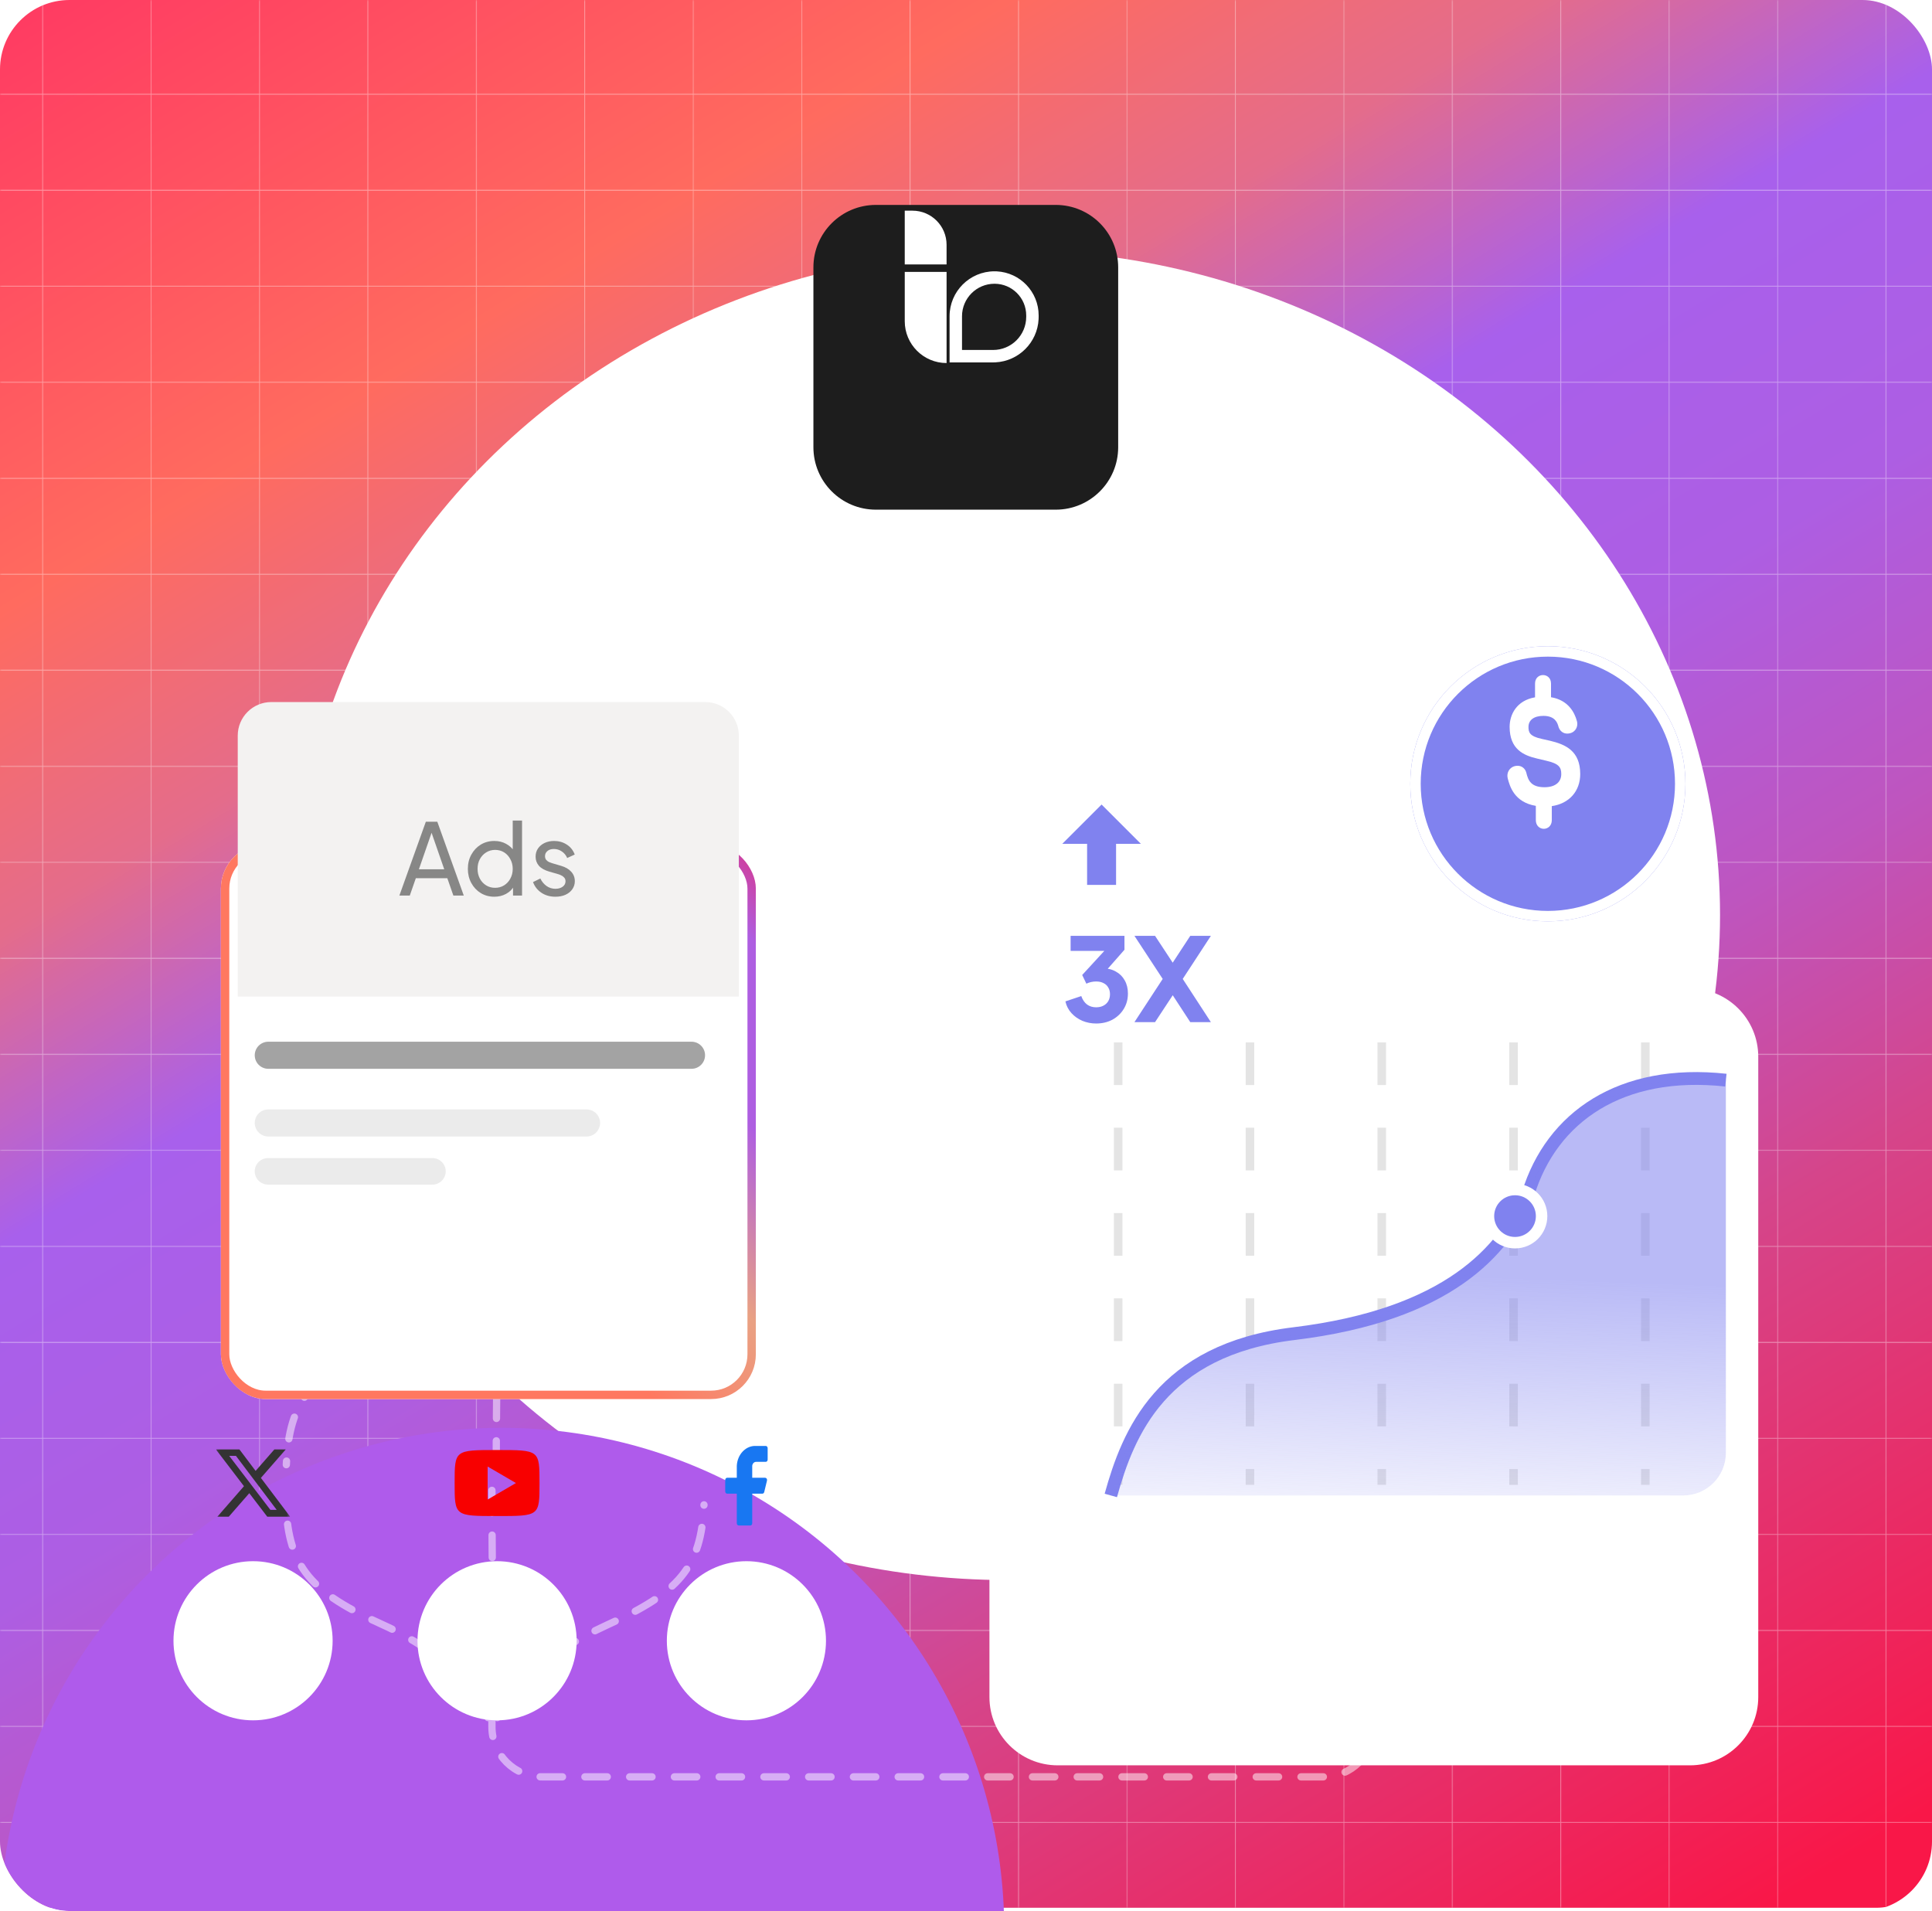
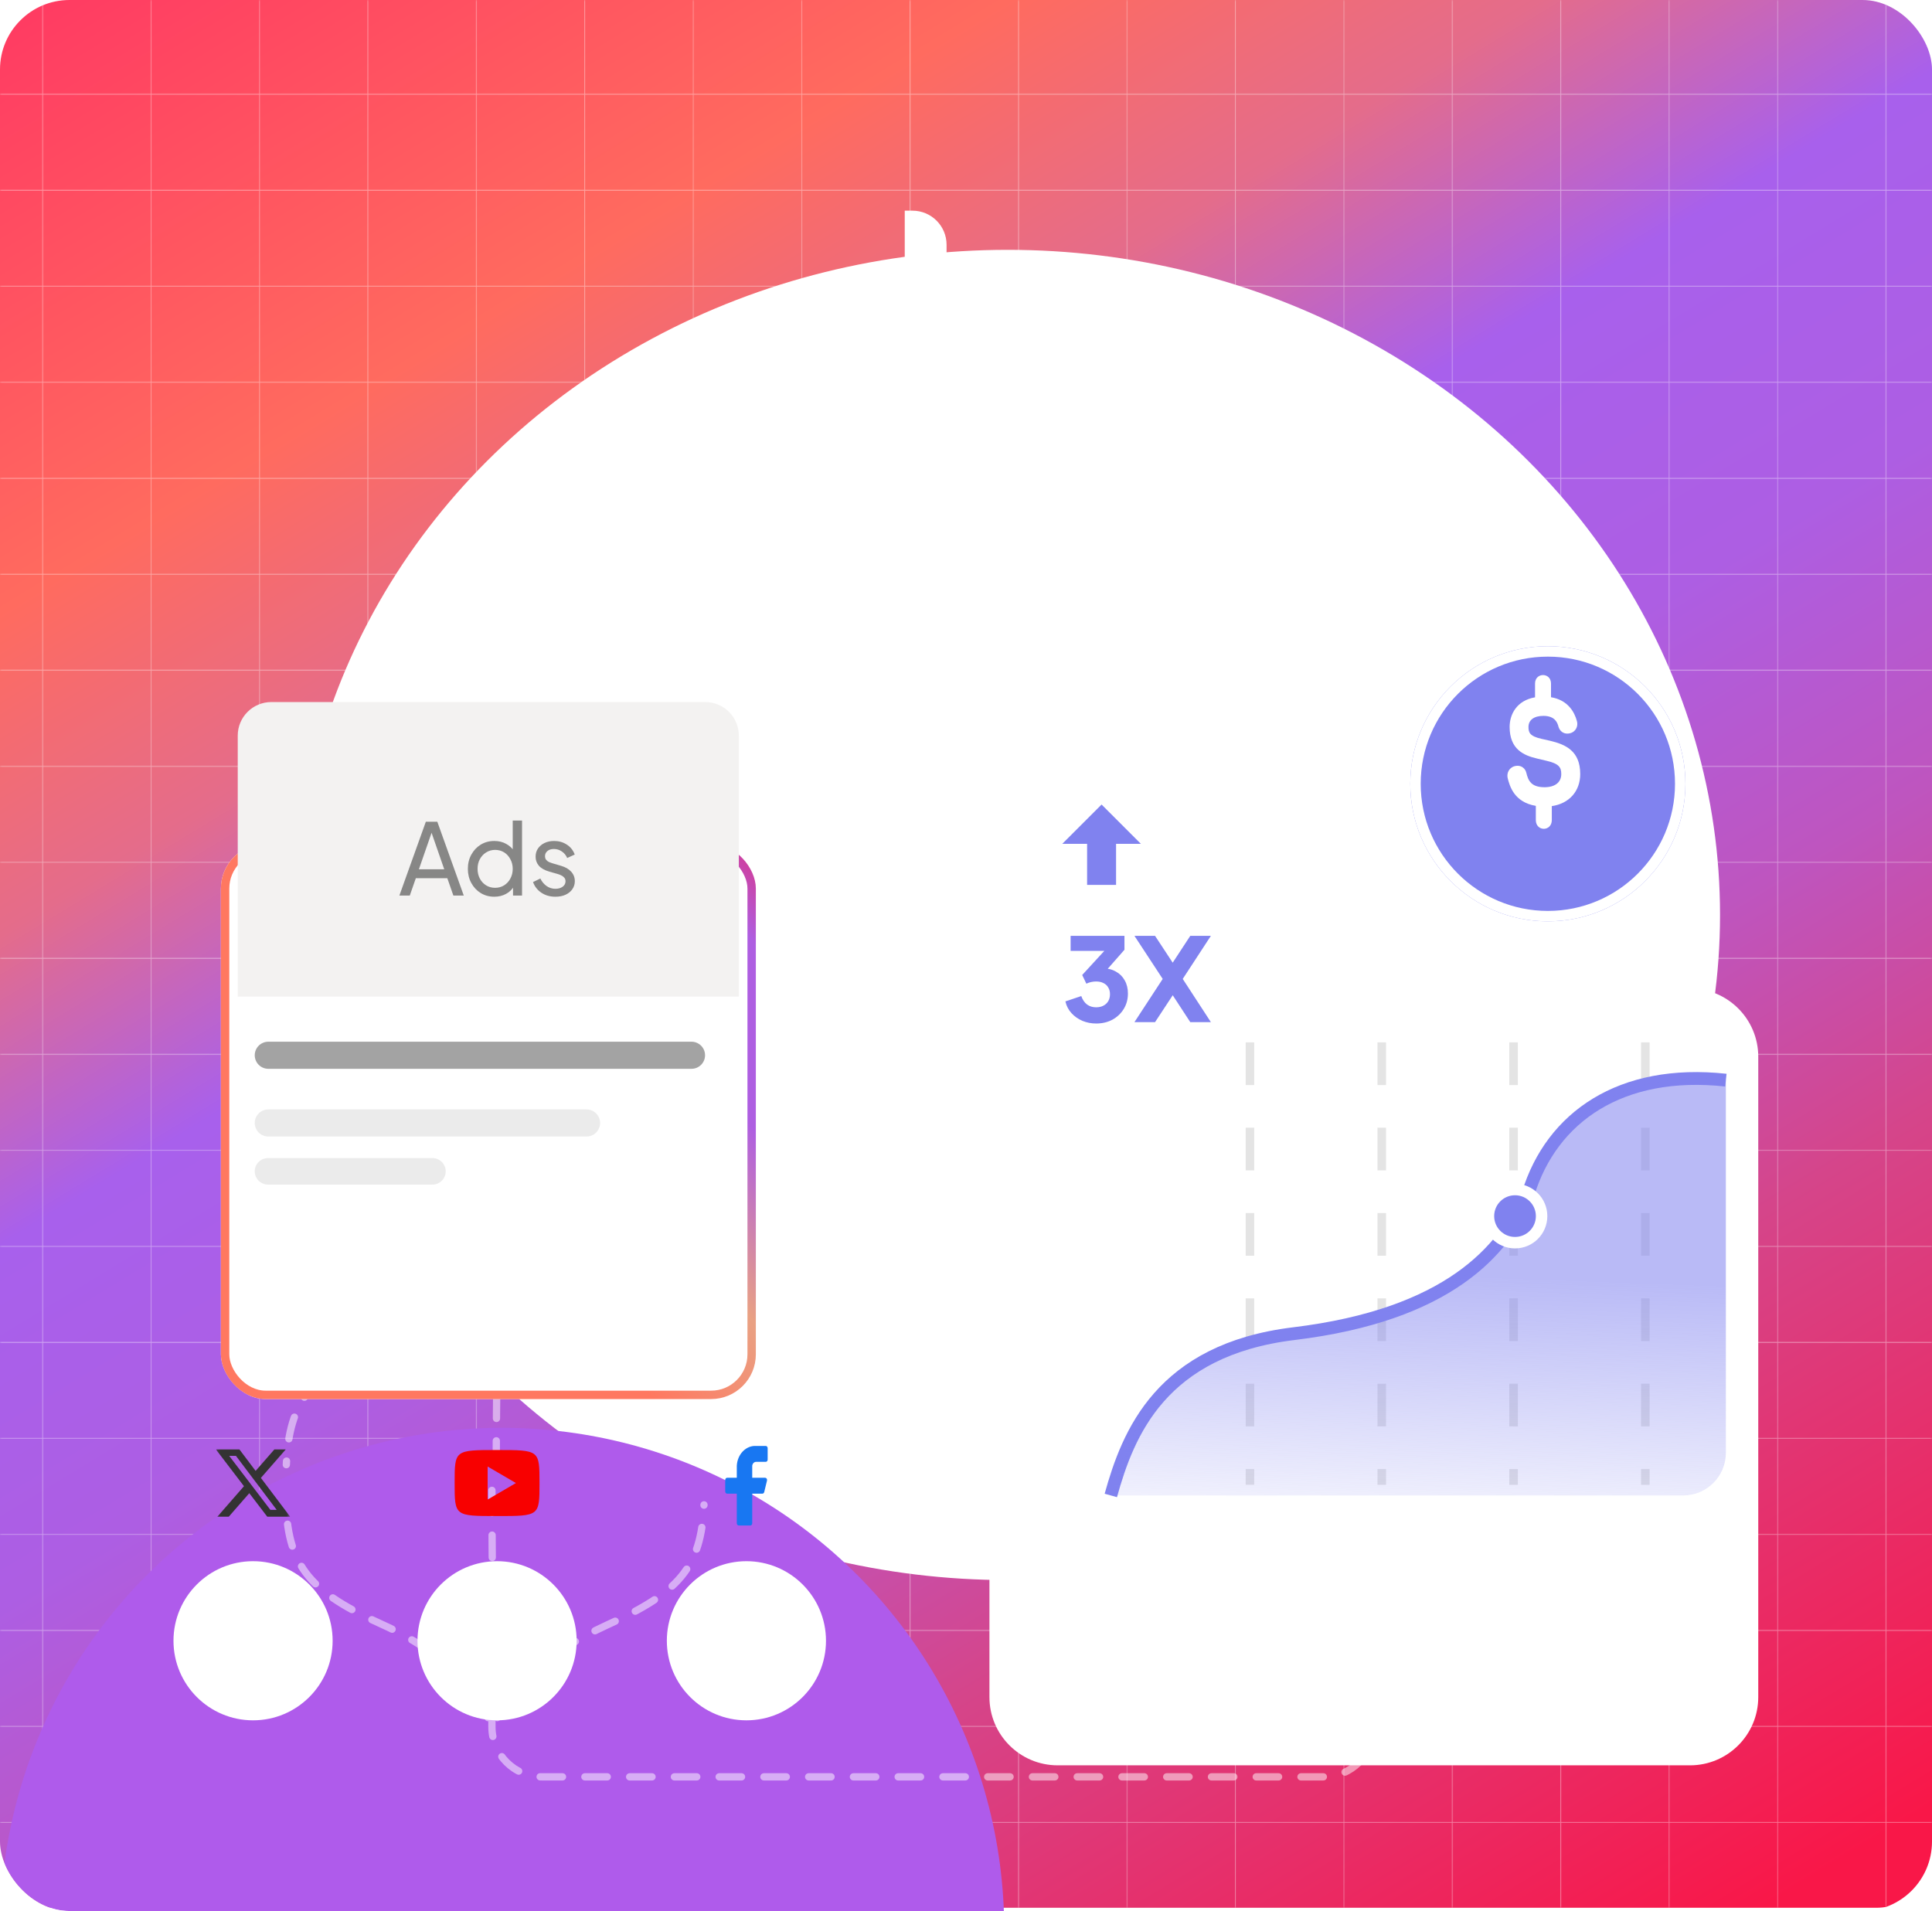
<svg xmlns="http://www.w3.org/2000/svg" width="556" height="550" viewBox="0 0 556 550" fill="none">
  <g clip-path="url(#clip0_24403_24404)">
    <path d="M0 16C0 7.163 7.163 0 16 0H540C548.837 0 556 7.163 556 16V533.066C556 541.903 548.837 549.066 540 549.066H16C7.163 549.066 0 541.903 0 533.066V16Z" fill="url(#paint0_linear_24403_24404)" />
    <g style="mix-blend-mode:luminosity">
      <mask id="mask0_24403_24404" style="mask-type:alpha" maskUnits="userSpaceOnUse" x="0" y="0" width="556" height="550">
        <path d="M0 16C0 7.163 7.163 0 16 0H540C548.837 0 556 7.163 556 16V533.066C556 541.903 548.837 549.066 540 549.066H16C7.163 549.066 0 541.903 0 533.066V16Z" fill="url(#paint1_linear_24403_24404)" />
      </mask>
      <g mask="url(#mask0_24403_24404)">
        <g opacity="0.4">
          <path d="M543.083 607.335H542.594V-58.828H543.083V607.335Z" fill="url(#paint2_linear_24403_24404)" />
          <path d="M511.86 607.335H511.441V-58.828H511.86V607.335Z" fill="url(#paint3_linear_24403_24404)" />
          <path d="M480.638 607.335H480.219V-58.828H480.638V607.335Z" fill="url(#paint4_linear_24403_24404)" />
          <path d="M449.489 607.335H449V-58.828H449.489V607.335Z" fill="url(#paint5_linear_24403_24404)" />
          <path d="M418.27 607.335H417.781V-58.828H418.27V607.335Z" fill="url(#paint6_linear_24403_24404)" />
          <path d="M387.044 607.335H386.625V-58.828H387.044V607.335Z" fill="url(#paint7_linear_24403_24404)" />
          <path d="M355.825 607.335H355.406V-58.828H355.825V607.335Z" fill="url(#paint8_linear_24403_24404)" />
          <path d="M324.607 607.335H324.188V-58.828H324.607V607.335Z" fill="url(#paint9_linear_24403_24404)" />
          <path d="M293.454 607.335H292.965V-58.828H293.454V607.335Z" fill="url(#paint10_linear_24403_24404)" />
          <path d="M262.235 607.335H261.746V-58.828H262.235V607.335Z" fill="url(#paint11_linear_24403_24404)" />
          <path d="M231.013 607.335H230.594V-58.828H231.013V607.335Z" fill="url(#paint12_linear_24403_24404)" />
          <path d="M199.79 607.335H199.371V-58.828H199.79V607.335Z" fill="url(#paint13_linear_24403_24404)" />
          <path d="M168.571 607.335H168.152V-58.828H168.571V607.335Z" fill="url(#paint14_linear_24403_24404)" />
          <path d="M137.419 607.335H136.93V-58.828H137.419V607.335Z" fill="url(#paint15_linear_24403_24404)" />
          <path d="M43.755 607.335H43.336V-58.828H43.755V607.335Z" fill="url(#paint16_linear_24403_24404)" />
          <path d="M12.606 607.335H12.117V-58.828H12.606V607.335Z" fill="url(#paint17_linear_24403_24404)" />
          <path d="M74.982 607.335H74.562V-58.828H74.982V607.335Z" fill="url(#paint18_linear_24403_24404)" />
          <path d="M106.2 607.335H105.711V-58.828H106.2V607.335Z" fill="url(#paint19_linear_24403_24404)" />
          <path d="M815.06 524.635H-259.859V524.243H815.06V524.635Z" fill="url(#paint20_linear_24403_24404)" />
          <path d="M815.06 496.981H-259.859V496.59H815.06V496.981Z" fill="url(#paint21_linear_24403_24404)" />
          <path d="M815.06 469.393H-259.859V468.936H815.06V469.393Z" fill="url(#paint22_linear_24403_24404)" />
          <path d="M815.06 441.739H-259.859V441.348H815.06V441.739Z" fill="url(#paint23_linear_24403_24404)" />
          <path d="M815.06 414.086H-259.859V413.695H815.06V414.086Z" fill="url(#paint24_linear_24403_24404)" />
          <path d="M815.06 386.498H-259.859V386.041H815.06V386.498Z" fill="url(#paint25_linear_24403_24404)" />
          <path d="M815.06 358.844H-259.859V358.453H815.06V358.844Z" fill="url(#paint26_linear_24403_24404)" />
          <path d="M815.06 331.191H-259.859V330.799H815.06V331.191Z" fill="url(#paint27_linear_24403_24404)" />
          <path d="M815.06 303.602H-259.859V303.146H815.06V303.602Z" fill="url(#paint28_linear_24403_24404)" />
          <path d="M815.06 275.949H-259.859V275.492H815.06V275.949Z" fill="url(#paint29_linear_24403_24404)" />
          <path d="M815.06 248.295H-259.859V247.904H815.06V248.295Z" fill="url(#paint30_linear_24403_24404)" />
          <path d="M815.06 220.707H-259.859V220.25H815.06V220.707Z" fill="url(#paint31_linear_24403_24404)" />
          <path d="M815.06 193.053H-259.859V192.597H815.06V193.053Z" fill="url(#paint32_linear_24403_24404)" />
          <path d="M815.06 165.4H-259.859V165.009H815.06V165.4Z" fill="url(#paint33_linear_24403_24404)" />
          <path d="M815.06 137.812H-259.859V137.355H815.06V137.812Z" fill="url(#paint34_linear_24403_24404)" />
          <path d="M815.06 54.916H-259.859V54.46H815.06V54.916Z" fill="url(#paint35_linear_24403_24404)" />
          <path d="M815.06 27.263H-259.859V26.806H815.06V27.263Z" fill="url(#paint36_linear_24403_24404)" />
          <path d="M815.06 82.505H-259.859V82.113H815.06V82.505Z" fill="url(#paint37_linear_24403_24404)" />
          <path d="M815.06 110.158H-259.859V109.701H815.06V110.158Z" fill="url(#paint38_linear_24403_24404)" />
        </g>
      </g>
    </g>
    <g style="mix-blend-mode:soft-light" filter="url(#filter0_f_24403_24404)">
      <ellipse cx="290" cy="263.328" rx="205" ry="191.426" fill="white" />
    </g>
    <g clip-path="url(#clip1_24403_24404)">
      <g style="mix-blend-mode:saturation" filter="url(#filter1_f_24403_24404)">
        <circle cx="144.5" cy="555.434" r="144.5" fill="#AF5BEB" />
      </g>
      <g opacity="0.5">
        <path d="M142.35 358.129C141.813 364.098 157.526 377.975 174.281 385.734C195.223 395.433 201.667 402.894 202.473 421.545" stroke="white" stroke-width="2.093" stroke-linecap="round" stroke-dasharray="6.44 6.44" />
        <path d="M140.914 358.129C141.451 364.098 127.349 377.975 110.594 385.734C89.652 395.433 83.208 402.894 82.402 421.545" stroke="white" stroke-width="2.093" stroke-linecap="round" stroke-dasharray="6.44 6.44" />
        <path d="M142.809 376.035C143.346 382.003 142.809 399.909 142.809 423.037" stroke="white" stroke-width="2.093" stroke-linecap="round" stroke-dasharray="6.44 6.44" />
        <path d="M143.111 494.336C142.58 488.573 158.127 475.174 174.704 467.681C195.425 458.316 201.801 451.112 202.598 433.102" stroke="white" stroke-width="2.093" stroke-linecap="round" stroke-dasharray="6.44 6.44" />
        <path d="M140.44 494.336C140.974 488.573 126.955 475.174 110.301 467.681C89.484 458.316 83.078 451.112 82.277 433.102" stroke="white" stroke-width="2.093" stroke-linecap="round" stroke-dasharray="6.44 6.44" />
        <path d="M141.57 428.93C141.57 452.058 142.107 474.88 141.57 480.848L141.57 497.003C141.57 504.946 148.01 511.386 155.953 511.386L380.961 511.386C388.905 511.386 395.344 504.946 395.344 497.003L395.344 443.011" stroke="white" stroke-width="2.093" stroke-linecap="round" stroke-dasharray="6.44 6.44" />
      </g>
      <g filter="url(#filter2_d_24403_24404)">
        <circle cx="143.049" cy="426.829" r="22.9" fill="white" />
      </g>
      <path d="M143.049 417.327C155.262 417.327 155.263 417.327 155.263 426.826C155.263 436.326 155.262 436.326 143.049 436.326C130.836 436.326 130.836 436.325 130.836 426.826C130.836 417.327 130.836 417.327 143.049 417.327ZM140.335 431.576L148.478 426.826L140.335 422.076V431.576Z" fill="#F80000" />
      <g filter="url(#filter3_d_24403_24404)">
        <circle cx="72.826" cy="426.829" r="22.9" fill="white" />
      </g>
      <g clip-path="url(#clip2_24403_24404)">
        <mask id="mask1_24403_24404" style="mask-type:luminance" maskUnits="userSpaceOnUse" x="62" y="416" width="22" height="22">
          <path d="M62.133 416.142H83.506V437.515H62.133V416.142Z" fill="white" />
        </mask>
        <g mask="url(#mask1_24403_24404)">
          <path d="M78.965 417.143H82.242L75.082 425.348L83.506 436.514H76.911L71.742 429.743L65.834 436.514H62.553L70.21 427.735L62.133 417.145H68.896L73.562 423.332L78.965 417.143ZM77.812 434.547H79.629L67.904 419.007H65.956L77.812 434.547Z" fill="#333333" />
        </g>
      </g>
      <g filter="url(#filter4_d_24403_24404)">
        <circle cx="214.806" cy="426.829" r="22.9" fill="white" />
      </g>
      <path d="M220.92 416.785C220.92 416.617 220.862 416.455 220.758 416.336C220.654 416.216 220.513 416.149 220.365 416.149H217.59C216.192 416.07 214.823 416.627 213.783 417.699C212.743 418.772 212.115 420.272 212.038 421.873V425.306H209.262C209.115 425.306 208.974 425.373 208.87 425.493C208.766 425.612 208.707 425.774 208.707 425.942V429.249C208.707 429.418 208.766 429.579 208.87 429.699C208.974 429.818 209.115 429.885 209.262 429.885H212.038V438.406C212.038 438.575 212.096 438.737 212.201 438.856C212.305 438.975 212.446 439.042 212.593 439.042H215.924C216.071 439.042 216.213 438.975 216.317 438.856C216.421 438.737 216.479 438.575 216.479 438.406V429.885H219.388C219.512 429.887 219.632 429.842 219.731 429.757C219.829 429.671 219.9 429.551 219.932 429.414L220.732 426.108C220.754 426.014 220.757 425.915 220.74 425.82C220.724 425.724 220.689 425.634 220.637 425.557C220.586 425.48 220.519 425.417 220.443 425.373C220.367 425.33 220.284 425.307 220.199 425.306H216.479V421.873C216.507 421.558 216.636 421.266 216.841 421.054C217.047 420.843 217.313 420.726 217.59 420.728H220.365C220.513 420.728 220.654 420.661 220.758 420.542C220.862 420.422 220.92 420.261 220.92 420.092V416.785Z" fill="#1877F2" />
      <g filter="url(#filter5_d_24403_24404)">
        <rect x="63.57" y="197.469" width="153.951" height="159.797" rx="12.878" fill="white" />
        <rect x="64.778" y="198.677" width="151.536" height="157.382" rx="11.671" stroke="url(#paint39_linear_24403_24404)" stroke-width="2.415" />
      </g>
      <path opacity="0.5" d="M73.312 323.197C73.312 321.044 75.058 319.299 77.21 319.299H168.801C170.953 319.299 172.698 321.044 172.698 323.197C172.698 325.349 170.953 327.094 168.801 327.094H77.21C75.058 327.094 73.312 325.349 73.312 323.197Z" fill="#D9D9D9" />
      <path opacity="0.5" d="M73.309 337.117C73.309 335.009 75.017 333.3 77.125 333.3H124.452C126.56 333.3 128.269 335.009 128.269 337.117C128.269 339.225 126.56 340.933 124.452 340.933H77.125C75.017 340.933 73.309 339.225 73.309 337.117Z" fill="#D9D9D9" />
      <path d="M68.418 211.714C68.418 206.38 72.742 202.056 78.076 202.056H202.967C208.301 202.056 212.625 206.38 212.625 211.714V286.826H68.418V211.714Z" fill="#F3F2F1" />
      <path opacity="0.5" d="M114.937 257.74L122.548 236.505H125.854L133.465 257.74H130.472L128.733 252.752H119.669L117.93 257.74H114.937ZM120.553 250.186H127.849L123.802 238.528H124.6L120.553 250.186ZM142.254 258.082C140.81 258.082 139.508 257.73 138.349 257.027C137.209 256.324 136.306 255.365 135.641 254.148C134.976 252.932 134.643 251.574 134.643 250.072C134.643 248.533 134.976 247.165 135.641 245.968C136.306 244.752 137.209 243.792 138.349 243.089C139.508 242.386 140.81 242.034 142.254 242.034C143.527 242.034 144.658 242.31 145.646 242.861C146.634 243.393 147.413 244.115 147.983 245.027L147.555 245.683V236.162H150.235V257.74H147.641V254.462L147.983 254.918C147.451 255.925 146.672 256.704 145.646 257.255C144.639 257.806 143.508 258.082 142.254 258.082ZM142.482 255.517C143.451 255.517 144.315 255.279 145.076 254.804C145.836 254.329 146.434 253.683 146.871 252.866C147.327 252.03 147.555 251.098 147.555 250.072C147.555 249.027 147.327 248.096 146.871 247.279C146.434 246.443 145.836 245.787 145.076 245.312C144.315 244.837 143.451 244.6 142.482 244.6C141.532 244.6 140.667 244.847 139.888 245.341C139.128 245.816 138.529 246.462 138.092 247.279C137.655 248.077 137.437 249.008 137.437 250.072C137.437 251.098 137.655 252.03 138.092 252.866C138.529 253.683 139.128 254.329 139.888 254.804C140.648 255.279 141.513 255.517 142.482 255.517ZM159.839 258.082C158.3 258.082 156.96 257.702 155.82 256.942C154.68 256.182 153.872 255.156 153.397 253.863L155.506 252.837C155.943 253.749 156.542 254.471 157.302 255.004C158.062 255.536 158.908 255.802 159.839 255.802C160.675 255.802 161.369 255.602 161.92 255.203C162.471 254.804 162.746 254.281 162.746 253.635C162.746 253.179 162.613 252.818 162.347 252.552C162.1 252.267 161.796 252.049 161.435 251.897C161.074 251.726 160.742 251.602 160.438 251.526L158.129 250.87C156.742 250.471 155.725 249.901 155.079 249.16C154.452 248.419 154.138 247.555 154.138 246.566C154.138 245.654 154.366 244.866 154.822 244.201C155.297 243.516 155.934 242.984 156.732 242.604C157.549 242.224 158.461 242.034 159.468 242.034C160.818 242.034 162.024 242.376 163.088 243.06C164.172 243.745 164.941 244.704 165.397 245.939L163.231 246.937C162.889 246.139 162.376 245.512 161.692 245.056C161.008 244.581 160.238 244.343 159.383 244.343C158.604 244.343 157.986 244.543 157.53 244.942C157.074 245.322 156.846 245.806 156.846 246.395C156.846 246.832 156.96 247.193 157.188 247.478C157.416 247.745 157.692 247.954 158.015 248.106C158.338 248.239 158.651 248.353 158.955 248.448L161.464 249.189C162.718 249.55 163.687 250.11 164.371 250.87C165.074 251.631 165.426 252.543 165.426 253.607C165.426 254.462 165.188 255.232 164.713 255.916C164.238 256.6 163.582 257.132 162.746 257.512C161.91 257.892 160.941 258.082 159.839 258.082Z" fill="#1D1D1D" />
      <path opacity="0.45" d="M73.312 303.709C73.312 301.557 75.058 299.812 77.21 299.812H199.006C201.159 299.812 202.904 301.557 202.904 303.709C202.904 305.862 201.159 307.607 199.006 307.607H77.21C75.058 307.607 73.312 305.862 73.312 303.709Z" fill="#333333" />
      <path opacity="0.5" d="M251.566 91.321L266.001 91.321C271.335 91.321 275.659 95.645 275.659 100.979V115.748V145.507C275.659 154.375 268.486 161.573 259.618 161.604L141.323 162.012C132.454 162.042 125.281 169.24 125.281 178.109V193.364" stroke="white" stroke-width="2.093" stroke-linecap="round" stroke-dasharray="6.44 6.44" />
      <g filter="url(#filter6_d_24403_24404)">
-         <path d="M234.086 56.677C234.086 46.751 242.133 38.705 252.059 38.705H303.822C313.748 38.705 321.795 46.751 321.795 56.677V108.44C321.795 118.366 313.748 126.413 303.822 126.413H252.059C242.133 126.413 234.086 118.366 234.086 108.44V56.677Z" fill="#1D1D1D" />
-       </g>
+         </g>
      <path d="M260.371 60.632H262.596C268.016 60.632 272.409 65.025 272.409 70.445V76.109H260.371V60.632Z" fill="white" />
      <path d="M272.411 104.486C265.762 104.486 260.373 99.096 260.373 92.447V78.259H272.411V104.486Z" fill="white" />
      <path d="M295.328 91.194V90.783C295.328 85.746 291.245 81.664 286.209 81.664C281.041 81.664 276.852 85.853 276.852 91.021V100.723H285.799V104.303H273.272V91.021C273.272 83.876 279.064 78.084 286.209 78.084L286.862 78.1C293.572 78.44 298.908 83.988 298.908 90.783V91.194L298.891 91.868C298.551 98.571 293.177 103.946 286.473 104.286L285.799 104.303V100.723C291.062 100.723 295.328 96.457 295.328 91.194Z" fill="white" />
      <g filter="url(#filter7_d_24403_24404)">
        <path d="M284.746 234.891C284.746 224.041 293.542 215.245 304.391 215.245H486.354C497.203 215.245 505.999 224.041 505.999 234.891V419.182C505.999 430.032 497.203 438.827 486.354 438.827H304.391C293.542 438.827 284.746 430.032 284.746 419.182V234.891Z" fill="white" />
      </g>
      <path d="M315.437 294.571C314.06 294.571 312.749 294.315 311.505 293.804C310.261 293.271 309.206 292.527 308.34 291.572C307.473 290.617 306.896 289.495 306.607 288.206L311.172 286.673C311.55 287.74 312.105 288.551 312.838 289.106C313.571 289.639 314.438 289.906 315.437 289.906C316.259 289.906 316.959 289.75 317.537 289.439C318.137 289.128 318.603 288.695 318.936 288.14C319.27 287.562 319.436 286.895 319.436 286.14C319.436 285.385 319.27 284.741 318.936 284.207C318.625 283.652 318.17 283.23 317.57 282.941C316.992 282.63 316.282 282.475 315.437 282.475C314.949 282.475 314.46 282.53 313.971 282.641C313.482 282.752 313.038 282.908 312.638 283.108L311.439 280.608L317.803 273.677H308.106V269.345H323.602V273.344L317.07 280.775L317.237 278.676C318.725 278.676 320.014 278.987 321.102 279.609C322.213 280.209 323.068 281.053 323.668 282.141C324.29 283.23 324.601 284.496 324.601 285.94C324.601 287.584 324.201 289.061 323.402 290.372C322.602 291.683 321.513 292.716 320.136 293.471C318.759 294.204 317.192 294.571 315.437 294.571ZM326.478 294.171L334.608 281.741L326.478 269.345H332.409L338.94 279.276H336.041L342.539 269.345H348.471L340.373 281.741L348.471 294.171H342.539L336.041 284.207L338.94 284.241L332.409 294.171H326.478Z" fill="#8082EF" />
      <path d="M305.707 242.861L317.019 231.548L328.331 242.861H321.187V254.672H312.852V242.861H305.707Z" fill="#8082EF" />
-       <path opacity="0.4" d="M321.789 300V427.334" stroke="#BDBCBC" stroke-width="2.456" stroke-dasharray="12.28 12.28" />
      <path opacity="0.4" d="M359.719 300V427.334" stroke="#BDBCBC" stroke-width="2.456" stroke-dasharray="12.28 12.28" />
      <path opacity="0.4" d="M397.648 300V427.334" stroke="#BDBCBC" stroke-width="2.456" stroke-dasharray="12.28 12.28" />
      <path opacity="0.4" d="M435.578 300V427.334" stroke="#BDBCBC" stroke-width="2.456" stroke-dasharray="12.28 12.28" />
      <path opacity="0.4" d="M473.504 300V427.334" stroke="#BDBCBC" stroke-width="2.456" stroke-dasharray="12.28 12.28" />
      <path d="M319.676 430.399C324.63 412.539 334.123 388.474 372.355 383.832C416.606 378.459 433.029 360.02 439.784 343.533C446.54 321.551 466.412 307.573 496.678 310.871" stroke="#8082EF" stroke-width="3.683" />
      <path opacity="0.55" d="M370.248 384.718C332.566 391.91 324.63 412.535 319.676 430.399H484.4C491.181 430.399 496.678 424.902 496.678 418.121V310.848C466.412 307.55 446.54 322.425 439.784 344.412C433.029 360.902 421.874 374.866 370.248 384.718Z" fill="url(#paint40_linear_24403_24404)" />
      <circle cx="436" cy="350" r="7.649" fill="#8082EF" stroke="white" stroke-width="3.298" />
      <g filter="url(#filter8_d_24403_24404)">
        <circle cx="445.448" cy="217.575" r="39.593" fill="#8082EF" />
        <circle cx="445.448" cy="217.575" r="38.093" stroke="white" stroke-width="3" />
      </g>
      <path d="M454.761 222.749C454.761 216.152 450.588 214.26 446.075 213.195L443.683 212.655C440.146 211.88 439.873 210.736 439.873 209.206C439.873 207.219 441.479 206.032 444.169 206.032C447.356 206.032 448.172 207.816 448.511 209.156L448.543 209.267C448.944 210.436 449.875 211.133 451.037 211.133C451.338 211.133 451.608 211.081 451.811 211.036C453.058 210.759 453.926 209.653 453.926 208.343C453.926 208.018 453.873 207.696 453.767 207.382C453.128 205.092 451.333 201.488 446.358 200.665V196.738C446.358 193.467 441.761 193.467 441.761 196.738V200.689C436.417 201.621 434.449 205.672 434.449 209.204C434.449 215.63 438.464 217.422 442.386 218.323L444.974 218.936C448.659 219.771 449.309 220.842 449.309 222.782C449.309 225.153 447.51 226.567 444.495 226.567C440.581 226.567 439.783 224.602 439.25 222.397C438.938 221.177 437.948 220.391 436.728 220.391C436.462 220.391 436.248 220.43 435.991 220.479L435.913 220.496C434.652 220.83 433.805 221.938 433.805 223.251C433.805 223.5 433.844 223.712 433.877 223.884L433.916 224.08C434.484 226.219 435.737 230.889 441.988 231.931V236.042C441.988 237.678 443.143 238.535 444.285 238.535C445.428 238.535 446.585 237.678 446.585 236.042V232.003C451.548 231.283 454.765 227.749 454.765 222.75" fill="white" />
    </g>
  </g>
  <defs>
    <filter id="filter0_f_24403_24404" x="-42.7" y="-55.798" width="665.4" height="638.252" filterUnits="userSpaceOnUse" color-interpolation-filters="sRGB">
      <feFlood flood-opacity="0" result="BackgroundImageFix" />
      <feBlend mode="normal" in="SourceGraphic" in2="BackgroundImageFix" result="shape" />
      <feGaussianBlur stdDeviation="63.85" result="effect1_foregroundBlur_24403_24404" />
    </filter>
    <filter id="filter1_f_24403_24404" x="-244.8" y="166.134" width="778.6" height="778.6" filterUnits="userSpaceOnUse" color-interpolation-filters="sRGB">
      <feFlood flood-opacity="0" result="BackgroundImageFix" />
      <feBlend mode="normal" in="SourceGraphic" in2="BackgroundImageFix" result="shape" />
      <feGaussianBlur stdDeviation="122.4" result="effect1_foregroundBlur_24403_24404" />
    </filter>
    <filter id="filter2_d_24403_24404" x="51.288" y="380.458" width="183.522" height="183.521" filterUnits="userSpaceOnUse" color-interpolation-filters="sRGB">
      <feFlood flood-opacity="0" result="BackgroundImageFix" />
      <feColorMatrix in="SourceAlpha" type="matrix" values="0 0 0 0 0 0 0 0 0 0 0 0 0 0 0 0 0 0 127 0" result="hardAlpha" />
      <feOffset dy="45.39" />
      <feGaussianBlur stdDeviation="34.43" />
      <feComposite in2="hardAlpha" operator="out" />
      <feColorMatrix type="matrix" values="0 0 0 0 0 0 0 0 0 0 0 0 0 0 0 0 0 0 0.1 0" />
      <feBlend mode="normal" in2="BackgroundImageFix" result="effect1_dropShadow_24403_24404" />
      <feBlend mode="normal" in="SourceGraphic" in2="effect1_dropShadow_24403_24404" result="shape" />
    </filter>
    <filter id="filter3_d_24403_24404" x="-18.935" y="380.458" width="183.522" height="183.521" filterUnits="userSpaceOnUse" color-interpolation-filters="sRGB">
      <feFlood flood-opacity="0" result="BackgroundImageFix" />
      <feColorMatrix in="SourceAlpha" type="matrix" values="0 0 0 0 0 0 0 0 0 0 0 0 0 0 0 0 0 0 127 0" result="hardAlpha" />
      <feOffset dy="45.39" />
      <feGaussianBlur stdDeviation="34.43" />
      <feComposite in2="hardAlpha" operator="out" />
      <feColorMatrix type="matrix" values="0 0 0 0 0 0 0 0 0 0 0 0 0 0 0 0 0 0 0.1 0" />
      <feBlend mode="normal" in2="BackgroundImageFix" result="effect1_dropShadow_24403_24404" />
      <feBlend mode="normal" in="SourceGraphic" in2="effect1_dropShadow_24403_24404" result="shape" />
    </filter>
    <filter id="filter4_d_24403_24404" x="123.046" y="380.458" width="183.522" height="183.521" filterUnits="userSpaceOnUse" color-interpolation-filters="sRGB">
      <feFlood flood-opacity="0" result="BackgroundImageFix" />
      <feColorMatrix in="SourceAlpha" type="matrix" values="0 0 0 0 0 0 0 0 0 0 0 0 0 0 0 0 0 0 127 0" result="hardAlpha" />
      <feOffset dy="45.39" />
      <feGaussianBlur stdDeviation="34.43" />
      <feComposite in2="hardAlpha" operator="out" />
      <feColorMatrix type="matrix" values="0 0 0 0 0 0 0 0 0 0 0 0 0 0 0 0 0 0 0.1 0" />
      <feBlend mode="normal" in2="BackgroundImageFix" result="effect1_dropShadow_24403_24404" />
      <feBlend mode="normal" in="SourceGraphic" in2="effect1_dropShadow_24403_24404" result="shape" />
    </filter>
    <filter id="filter5_d_24403_24404" x="-5.29" y="173.999" width="291.67" height="297.518" filterUnits="userSpaceOnUse" color-interpolation-filters="sRGB">
      <feFlood flood-opacity="0" result="BackgroundImageFix" />
      <feColorMatrix in="SourceAlpha" type="matrix" values="0 0 0 0 0 0 0 0 0 0 0 0 0 0 0 0 0 0 127 0" result="hardAlpha" />
      <feOffset dy="45.39" />
      <feGaussianBlur stdDeviation="34.43" />
      <feComposite in2="hardAlpha" operator="out" />
      <feColorMatrix type="matrix" values="0 0 0 0 0 0 0 0 0 0 0 0 0 0 0 0 0 0 0.1 0" />
      <feBlend mode="normal" in2="BackgroundImageFix" result="effect1_dropShadow_24403_24404" />
      <feBlend mode="normal" in="SourceGraphic" in2="effect1_dropShadow_24403_24404" result="shape" />
    </filter>
    <filter id="filter6_d_24403_24404" x="203.333" y="28.223" width="149.213" height="149.215" filterUnits="userSpaceOnUse" color-interpolation-filters="sRGB">
      <feFlood flood-opacity="0" result="BackgroundImageFix" />
      <feColorMatrix in="SourceAlpha" type="matrix" values="0 0 0 0 0 0 0 0 0 0 0 0 0 0 0 0 0 0 127 0" result="hardAlpha" />
      <feOffset dy="20.271" />
      <feGaussianBlur stdDeviation="15.377" />
      <feComposite in2="hardAlpha" operator="out" />
      <feColorMatrix type="matrix" values="0 0 0 0 0 0 0 0 0 0 0 0 0 0 0 0 0 0 0.1 0" />
      <feBlend mode="normal" in2="BackgroundImageFix" result="effect1_dropShadow_24403_24404" />
      <feBlend mode="normal" in="SourceGraphic" in2="effect1_dropShadow_24403_24404" result="shape" />
    </filter>
    <filter id="filter7_d_24403_24404" x="179.698" y="179.441" width="431.349" height="433.677" filterUnits="userSpaceOnUse" color-interpolation-filters="sRGB">
      <feFlood flood-opacity="0" result="BackgroundImageFix" />
      <feColorMatrix in="SourceAlpha" type="matrix" values="0 0 0 0 0 0 0 0 0 0 0 0 0 0 0 0 0 0 127 0" result="hardAlpha" />
      <feOffset dy="69.244" />
      <feGaussianBlur stdDeviation="52.524" />
      <feComposite in2="hardAlpha" operator="out" />
      <feColorMatrix type="matrix" values="0 0 0 0 0 0 0 0 0 0 0 0 0 0 0 0 0 0 0.1 0" />
      <feBlend mode="normal" in2="BackgroundImageFix" result="effect1_dropShadow_24403_24404" />
      <feBlend mode="normal" in="SourceGraphic" in2="effect1_dropShadow_24403_24404" result="shape" />
    </filter>
    <filter id="filter8_d_24403_24404" x="384.855" y="164.982" width="121.184" height="121.185" filterUnits="userSpaceOnUse" color-interpolation-filters="sRGB">
      <feFlood flood-opacity="0" result="BackgroundImageFix" />
      <feColorMatrix in="SourceAlpha" type="matrix" values="0 0 0 0 0 0 0 0 0 0 0 0 0 0 0 0 0 0 127 0" result="hardAlpha" />
      <feOffset dy="8" />
      <feGaussianBlur stdDeviation="10.5" />
      <feComposite in2="hardAlpha" operator="out" />
      <feColorMatrix type="matrix" values="0 0 0 0 0.502 0 0 0 0 0.51 0 0 0 0 0.937 0 0 0 0.5 0" />
      <feBlend mode="normal" in2="BackgroundImageFix" result="effect1_dropShadow_24403_24404" />
      <feBlend mode="normal" in="SourceGraphic" in2="effect1_dropShadow_24403_24404" result="shape" />
    </filter>
    <linearGradient id="paint0_linear_24403_24404" x1="-84" y1="-336.63" x2="523.6" y2="663.096" gradientUnits="userSpaceOnUse">
      <stop offset="0.175" stop-color="#FF0F65" />
      <stop offset="0.412" stop-color="#FF6B5F" />
      <stop offset="0.48" stop-color="#E46C8B" />
      <stop offset="0.545" stop-color="#A860EC" />
      <stop offset="0.621" stop-color="#AD5EE3" />
      <stop offset="0.694" stop-color="#BE55BF" />
      <stop offset="0.763" stop-color="#D5458A" />
      <stop offset="0.91" stop-color="#F91748" />
    </linearGradient>
    <linearGradient id="paint1_linear_24403_24404" x1="474" y1="73.454" x2="554.152" y2="408.759" gradientUnits="userSpaceOnUse">
      <stop stop-color="#F1F0EE" />
      <stop offset="0.37" stop-color="#D1D2FF" />
      <stop offset="0.451" stop-color="#C9CAFF" />
      <stop offset="0.835" stop-color="#F2DCF7" />
    </linearGradient>
    <linearGradient id="paint2_linear_24403_24404" x1="542.977" y1="-25.212" x2="542.428" y2="-25.212" gradientUnits="userSpaceOnUse">
      <stop stop-color="white" stop-opacity="0.1" />
      <stop offset="0.505" stop-color="white" />
      <stop offset="1" stop-color="white" stop-opacity="0.1" />
    </linearGradient>
    <linearGradient id="paint3_linear_24403_24404" x1="511.77" y1="-25.212" x2="511.3" y2="-25.212" gradientUnits="userSpaceOnUse">
      <stop stop-color="white" stop-opacity="0.1" />
      <stop offset="0.505" stop-color="white" />
      <stop offset="1" stop-color="white" stop-opacity="0.1" />
    </linearGradient>
    <linearGradient id="paint4_linear_24403_24404" x1="480.547" y1="-25.212" x2="480.077" y2="-25.212" gradientUnits="userSpaceOnUse">
      <stop stop-color="white" stop-opacity="0.1" />
      <stop offset="0.505" stop-color="white" />
      <stop offset="1" stop-color="white" stop-opacity="0.1" />
    </linearGradient>
    <linearGradient id="paint5_linear_24403_24404" x1="449.383" y1="-25.212" x2="448.834" y2="-25.212" gradientUnits="userSpaceOnUse">
      <stop stop-color="white" stop-opacity="0.1" />
      <stop offset="0.505" stop-color="white" />
      <stop offset="1" stop-color="white" stop-opacity="0.1" />
    </linearGradient>
    <linearGradient id="paint6_linear_24403_24404" x1="418.164" y1="-25.212" x2="417.616" y2="-25.212" gradientUnits="userSpaceOnUse">
      <stop stop-color="white" stop-opacity="0.1" />
      <stop offset="0.505" stop-color="white" />
      <stop offset="1" stop-color="white" stop-opacity="0.1" />
    </linearGradient>
    <linearGradient id="paint7_linear_24403_24404" x1="386.953" y1="-25.212" x2="386.483" y2="-25.212" gradientUnits="userSpaceOnUse">
      <stop stop-color="white" stop-opacity="0.1" />
      <stop offset="0.505" stop-color="white" />
      <stop offset="1" stop-color="white" stop-opacity="0.1" />
    </linearGradient>
    <linearGradient id="paint8_linear_24403_24404" x1="355.734" y1="-25.212" x2="355.264" y2="-25.212" gradientUnits="userSpaceOnUse">
      <stop stop-color="white" stop-opacity="0.1" />
      <stop offset="0.505" stop-color="white" />
      <stop offset="1" stop-color="white" stop-opacity="0.1" />
    </linearGradient>
    <linearGradient id="paint9_linear_24403_24404" x1="324.516" y1="-25.212" x2="324.046" y2="-25.212" gradientUnits="userSpaceOnUse">
      <stop stop-color="white" stop-opacity="0.1" />
      <stop offset="0.505" stop-color="white" />
      <stop offset="1" stop-color="white" stop-opacity="0.1" />
    </linearGradient>
    <linearGradient id="paint10_linear_24403_24404" x1="293.348" y1="-25.212" x2="292.799" y2="-25.212" gradientUnits="userSpaceOnUse">
      <stop stop-color="white" stop-opacity="0.1" />
      <stop offset="0.505" stop-color="white" />
      <stop offset="1" stop-color="white" stop-opacity="0.1" />
    </linearGradient>
    <linearGradient id="paint11_linear_24403_24404" x1="262.129" y1="-25.212" x2="261.581" y2="-25.212" gradientUnits="userSpaceOnUse">
      <stop stop-color="white" stop-opacity="0.1" />
      <stop offset="0.505" stop-color="white" />
      <stop offset="1" stop-color="white" stop-opacity="0.1" />
    </linearGradient>
    <linearGradient id="paint12_linear_24403_24404" x1="230.922" y1="-25.212" x2="230.452" y2="-25.212" gradientUnits="userSpaceOnUse">
      <stop stop-color="white" stop-opacity="0.1" />
      <stop offset="0.505" stop-color="white" />
      <stop offset="1" stop-color="white" stop-opacity="0.1" />
    </linearGradient>
    <linearGradient id="paint13_linear_24403_24404" x1="199.699" y1="-25.212" x2="199.229" y2="-25.212" gradientUnits="userSpaceOnUse">
      <stop stop-color="white" stop-opacity="0.1" />
      <stop offset="0.505" stop-color="white" />
      <stop offset="1" stop-color="white" stop-opacity="0.1" />
    </linearGradient>
    <linearGradient id="paint14_linear_24403_24404" x1="168.481" y1="-25.212" x2="168.01" y2="-25.212" gradientUnits="userSpaceOnUse">
      <stop stop-color="white" stop-opacity="0.1" />
      <stop offset="0.505" stop-color="white" />
      <stop offset="1" stop-color="white" stop-opacity="0.1" />
    </linearGradient>
    <linearGradient id="paint15_linear_24403_24404" x1="137.313" y1="-25.212" x2="136.764" y2="-25.212" gradientUnits="userSpaceOnUse">
      <stop stop-color="white" stop-opacity="0.1" />
      <stop offset="0.505" stop-color="white" />
      <stop offset="1" stop-color="white" stop-opacity="0.1" />
    </linearGradient>
    <linearGradient id="paint16_linear_24403_24404" x1="43.664" y1="-25.212" x2="43.194" y2="-25.212" gradientUnits="userSpaceOnUse">
      <stop stop-color="white" stop-opacity="0.1" />
      <stop offset="0.505" stop-color="white" />
      <stop offset="1" stop-color="white" stop-opacity="0.1" />
    </linearGradient>
    <linearGradient id="paint17_linear_24403_24404" x1="12.5" y1="-25.212" x2="11.952" y2="-25.212" gradientUnits="userSpaceOnUse">
      <stop stop-color="white" stop-opacity="0.1" />
      <stop offset="0.505" stop-color="white" />
      <stop offset="1" stop-color="white" stop-opacity="0.1" />
    </linearGradient>
    <linearGradient id="paint18_linear_24403_24404" x1="74.891" y1="-25.212" x2="74.421" y2="-25.212" gradientUnits="userSpaceOnUse">
      <stop stop-color="white" stop-opacity="0.1" />
      <stop offset="0.505" stop-color="white" />
      <stop offset="1" stop-color="white" stop-opacity="0.1" />
    </linearGradient>
    <linearGradient id="paint19_linear_24403_24404" x1="106.094" y1="-25.212" x2="105.545" y2="-25.212" gradientUnits="userSpaceOnUse">
      <stop stop-color="white" stop-opacity="0.1" />
      <stop offset="0.505" stop-color="white" />
      <stop offset="1" stop-color="white" stop-opacity="0.1" />
    </linearGradient>
    <linearGradient id="paint20_linear_24403_24404" x1="582" y1="524.263" x2="582" y2="524.902" gradientUnits="userSpaceOnUse">
      <stop stop-color="white" stop-opacity="0.1" />
      <stop offset="0.505" stop-color="white" />
      <stop offset="1" stop-color="white" stop-opacity="0.1" />
    </linearGradient>
    <linearGradient id="paint21_linear_24403_24404" x1="582" y1="496.61" x2="582" y2="497.248" gradientUnits="userSpaceOnUse">
      <stop stop-color="white" stop-opacity="0.1" />
      <stop offset="0.505" stop-color="white" />
      <stop offset="1" stop-color="white" stop-opacity="0.1" />
    </linearGradient>
    <linearGradient id="paint22_linear_24403_24404" x1="582" y1="468.959" x2="582" y2="469.704" gradientUnits="userSpaceOnUse">
      <stop stop-color="white" stop-opacity="0.1" />
      <stop offset="0.505" stop-color="white" />
      <stop offset="1" stop-color="white" stop-opacity="0.1" />
    </linearGradient>
    <linearGradient id="paint23_linear_24403_24404" x1="582" y1="441.368" x2="582" y2="442.006" gradientUnits="userSpaceOnUse">
      <stop stop-color="white" stop-opacity="0.1" />
      <stop offset="0.505" stop-color="white" />
      <stop offset="1" stop-color="white" stop-opacity="0.1" />
    </linearGradient>
    <linearGradient id="paint24_linear_24403_24404" x1="582" y1="413.714" x2="582" y2="414.353" gradientUnits="userSpaceOnUse">
      <stop stop-color="white" stop-opacity="0.1" />
      <stop offset="0.505" stop-color="white" />
      <stop offset="1" stop-color="white" stop-opacity="0.1" />
    </linearGradient>
    <linearGradient id="paint25_linear_24403_24404" x1="582" y1="386.064" x2="582" y2="386.809" gradientUnits="userSpaceOnUse">
      <stop stop-color="white" stop-opacity="0.1" />
      <stop offset="0.505" stop-color="white" />
      <stop offset="1" stop-color="white" stop-opacity="0.1" />
    </linearGradient>
    <linearGradient id="paint26_linear_24403_24404" x1="582" y1="358.473" x2="582" y2="359.111" gradientUnits="userSpaceOnUse">
      <stop stop-color="white" stop-opacity="0.1" />
      <stop offset="0.505" stop-color="white" />
      <stop offset="1" stop-color="white" stop-opacity="0.1" />
    </linearGradient>
    <linearGradient id="paint27_linear_24403_24404" x1="582" y1="330.819" x2="582" y2="331.457" gradientUnits="userSpaceOnUse">
      <stop stop-color="white" stop-opacity="0.1" />
      <stop offset="0.505" stop-color="white" />
      <stop offset="1" stop-color="white" stop-opacity="0.1" />
    </linearGradient>
    <linearGradient id="paint28_linear_24403_24404" x1="582" y1="303.169" x2="582" y2="303.914" gradientUnits="userSpaceOnUse">
      <stop stop-color="white" stop-opacity="0.1" />
      <stop offset="0.505" stop-color="white" />
      <stop offset="1" stop-color="white" stop-opacity="0.1" />
    </linearGradient>
    <linearGradient id="paint29_linear_24403_24404" x1="582" y1="275.515" x2="582" y2="276.26" gradientUnits="userSpaceOnUse">
      <stop stop-color="white" stop-opacity="0.1" />
      <stop offset="0.505" stop-color="white" />
      <stop offset="1" stop-color="white" stop-opacity="0.1" />
    </linearGradient>
    <linearGradient id="paint30_linear_24403_24404" x1="582" y1="247.924" x2="582" y2="248.562" gradientUnits="userSpaceOnUse">
      <stop stop-color="white" stop-opacity="0.1" />
      <stop offset="0.505" stop-color="white" />
      <stop offset="1" stop-color="white" stop-opacity="0.1" />
    </linearGradient>
    <linearGradient id="paint31_linear_24403_24404" x1="582" y1="220.273" x2="582" y2="221.018" gradientUnits="userSpaceOnUse">
      <stop stop-color="white" stop-opacity="0.1" />
      <stop offset="0.505" stop-color="white" />
      <stop offset="1" stop-color="white" stop-opacity="0.1" />
    </linearGradient>
    <linearGradient id="paint32_linear_24403_24404" x1="582" y1="192.62" x2="582" y2="193.365" gradientUnits="userSpaceOnUse">
      <stop stop-color="white" stop-opacity="0.1" />
      <stop offset="0.505" stop-color="white" />
      <stop offset="1" stop-color="white" stop-opacity="0.1" />
    </linearGradient>
    <linearGradient id="paint33_linear_24403_24404" x1="582" y1="165.028" x2="582" y2="165.667" gradientUnits="userSpaceOnUse">
      <stop stop-color="white" stop-opacity="0.1" />
      <stop offset="0.505" stop-color="white" />
      <stop offset="1" stop-color="white" stop-opacity="0.1" />
    </linearGradient>
    <linearGradient id="paint34_linear_24403_24404" x1="582" y1="137.378" x2="582" y2="138.123" gradientUnits="userSpaceOnUse">
      <stop stop-color="white" stop-opacity="0.1" />
      <stop offset="0.505" stop-color="white" />
      <stop offset="1" stop-color="white" stop-opacity="0.1" />
    </linearGradient>
    <linearGradient id="paint35_linear_24403_24404" x1="582" y1="54.483" x2="582" y2="55.227" gradientUnits="userSpaceOnUse">
      <stop stop-color="white" stop-opacity="0.1" />
      <stop offset="0.505" stop-color="white" />
      <stop offset="1" stop-color="white" stop-opacity="0.1" />
    </linearGradient>
    <linearGradient id="paint36_linear_24403_24404" x1="582" y1="26.829" x2="582" y2="27.574" gradientUnits="userSpaceOnUse">
      <stop stop-color="white" stop-opacity="0.1" />
      <stop offset="0.505" stop-color="white" />
      <stop offset="1" stop-color="white" stop-opacity="0.1" />
    </linearGradient>
    <linearGradient id="paint37_linear_24403_24404" x1="582" y1="82.133" x2="582" y2="82.771" gradientUnits="userSpaceOnUse">
      <stop stop-color="white" stop-opacity="0.1" />
      <stop offset="0.505" stop-color="white" />
      <stop offset="1" stop-color="white" stop-opacity="0.1" />
    </linearGradient>
    <linearGradient id="paint38_linear_24403_24404" x1="582" y1="109.724" x2="582" y2="110.469" gradientUnits="userSpaceOnUse">
      <stop stop-color="white" stop-opacity="0.1" />
      <stop offset="0.505" stop-color="white" />
      <stop offset="1" stop-color="white" stop-opacity="0.1" />
    </linearGradient>
    <linearGradient id="paint39_linear_24403_24404" x1="71.737" y1="208.566" x2="176.365" y2="126.721" gradientUnits="userSpaceOnUse">
      <stop stop-color="#FF7860" />
      <stop offset="0.274" stop-color="#E9A183" />
      <stop offset="0.532" stop-color="#AE5EE1" />
      <stop offset="0.78" stop-color="#AE5EE1" />
      <stop offset="1" stop-color="#F41D51" />
    </linearGradient>
    <linearGradient id="paint40_linear_24403_24404" x1="408.177" y1="366.636" x2="405.11" y2="451.403" gradientUnits="userSpaceOnUse">
      <stop stop-color="#8082EF" />
      <stop offset="1" stop-color="#8082EF" stop-opacity="0" />
    </linearGradient>
    <clipPath id="clip0_24403_24404">
      <rect width="556" height="550" rx="20" fill="white" />
    </clipPath>
    <clipPath id="clip1_24403_24404">
      <rect width="556" height="549.066" fill="white" transform="translate(0 0.934)" />
    </clipPath>
    <clipPath id="clip2_24403_24404">
      <rect width="21.373" height="21.373" fill="white" transform="translate(62.133 416.142)" />
    </clipPath>
  </defs>
</svg>